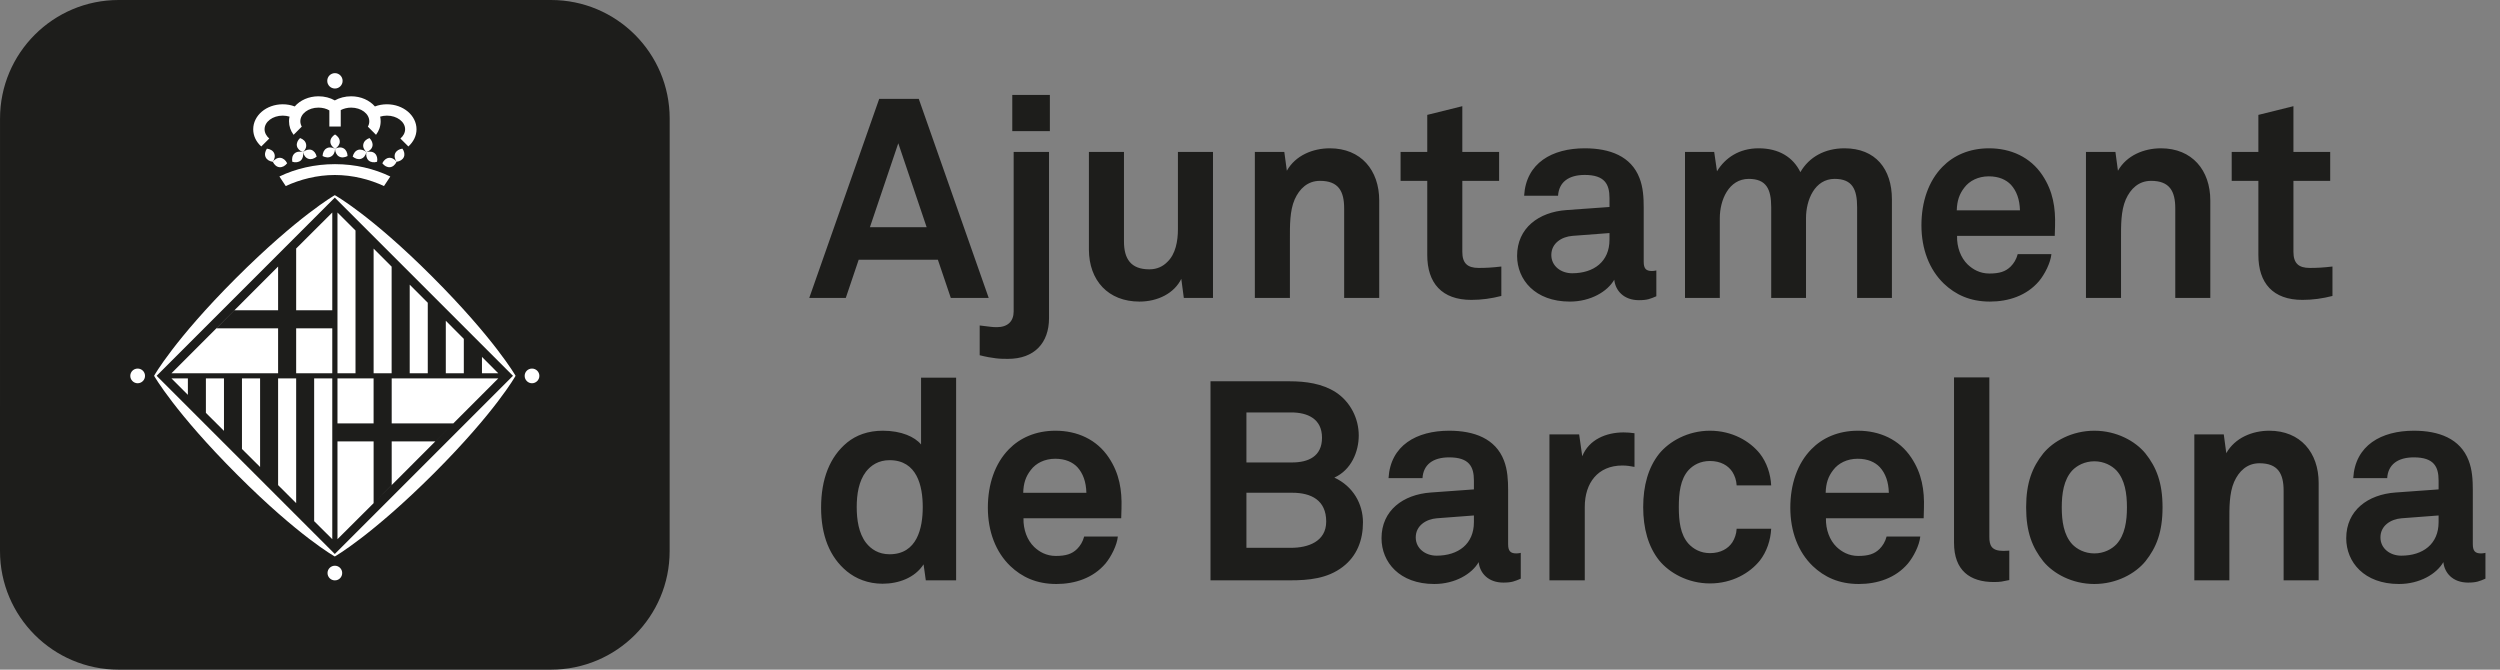
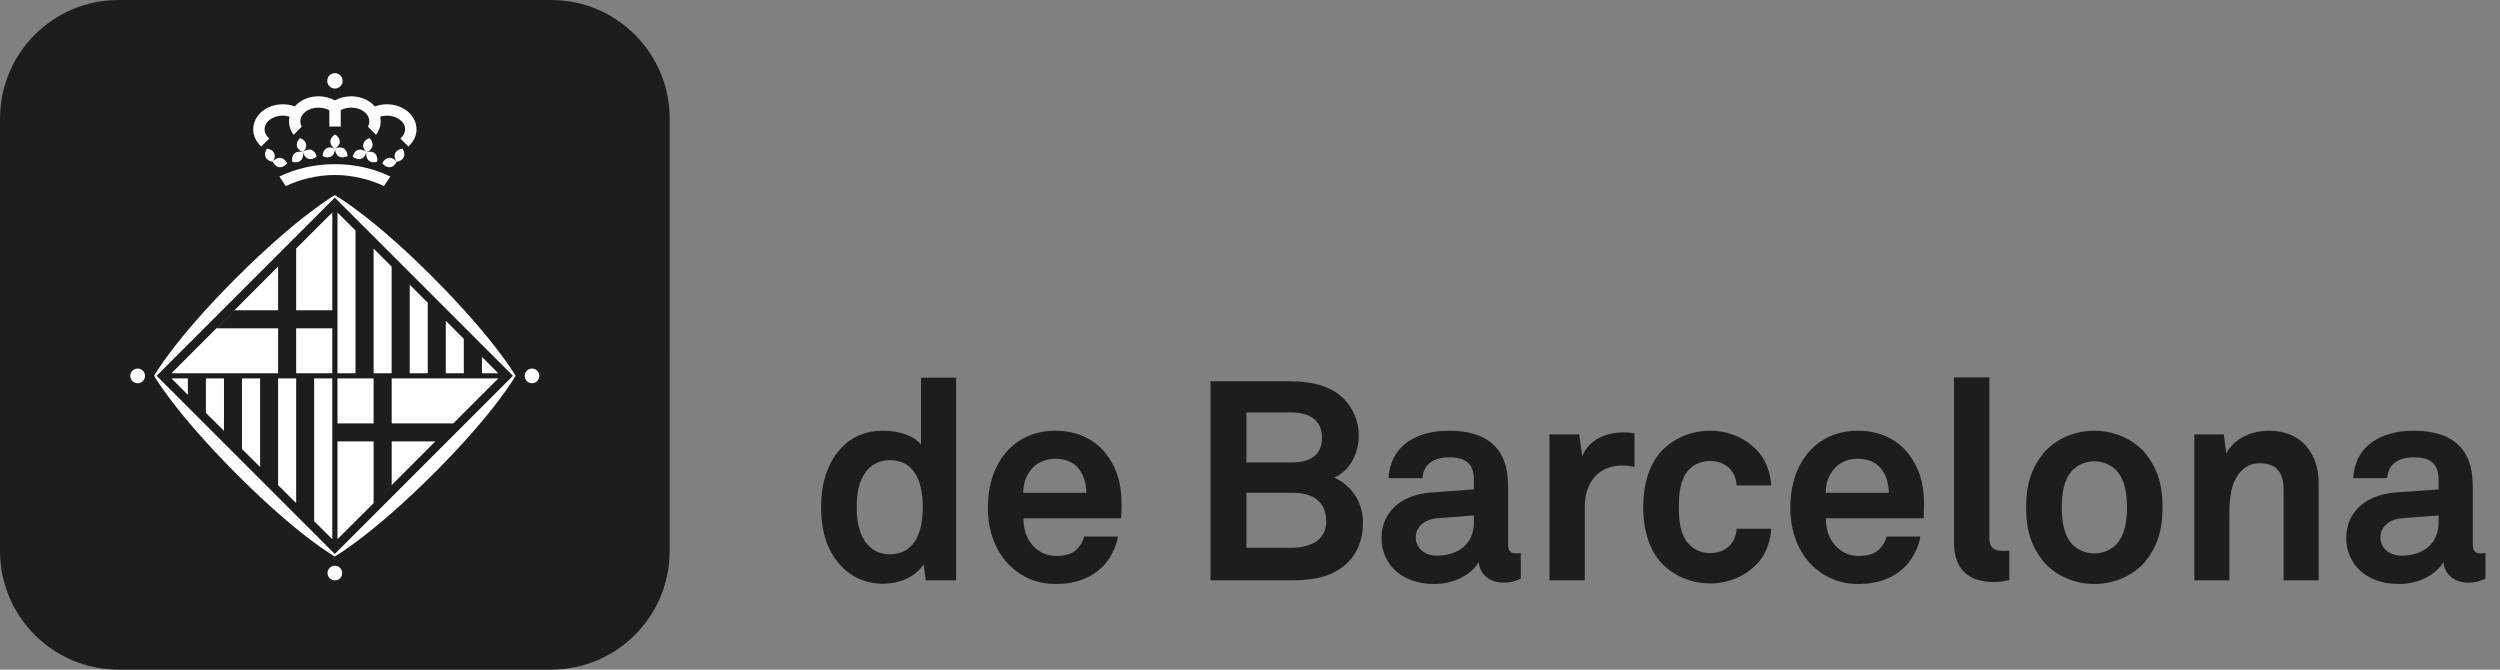
<svg xmlns="http://www.w3.org/2000/svg" width="112" height="30" viewBox="0 0 112 30" fill="none">
  <rect x="0" y="0" width="112" height="30" fill="#808080" stroke="none" />
  <g clip-path="url(#clip0_2338_1821)">
    <path d="M109.249 23.395C109.249 24.365 108.557 24.894 107.575 24.894C107.084 24.894 106.644 24.579 106.644 24.075C106.644 23.547 107.11 23.257 107.588 23.219L109.249 23.093V23.395ZM111.348 25.924V24.768C111.348 24.768 111.248 24.793 111.147 24.793C110.883 24.793 110.782 24.68 110.782 24.378V21.95C110.782 21.509 110.757 21.044 110.594 20.628C110.217 19.648 109.262 19.296 108.141 19.296C106.682 19.296 105.513 19.95 105.425 21.421H106.946C106.984 20.817 107.412 20.49 108.141 20.49C109.035 20.49 109.249 20.905 109.249 21.522V21.925L107.324 22.064C106.078 22.151 105.111 22.868 105.111 24.113C105.111 25.183 105.915 26.163 107.474 26.163C108.406 26.163 109.161 25.711 109.463 25.183C109.513 25.673 109.89 26.1 110.569 26.1C110.946 26.1 111.084 26.037 111.348 25.924ZM103.876 25.999V21.634C103.876 20.277 103.06 19.296 101.664 19.296C100.909 19.296 100.128 19.61 99.738 20.302L99.625 19.46H98.306V25.999H99.876V23.333C99.876 22.78 99.864 22.101 100.09 21.585C100.304 21.106 100.669 20.754 101.223 20.754C102.054 20.754 102.306 21.219 102.306 21.987V25.999H103.876ZM95.287 22.73C95.287 23.346 95.198 23.963 94.821 24.378C94.607 24.605 94.255 24.793 93.827 24.793C93.399 24.793 93.046 24.605 92.832 24.378C92.455 23.963 92.367 23.346 92.367 22.73C92.367 22.113 92.455 21.497 92.832 21.081C93.046 20.855 93.399 20.666 93.827 20.666C94.255 20.666 94.607 20.855 94.821 21.081C95.198 21.497 95.287 22.113 95.287 22.73ZM96.882 22.73C96.882 21.622 96.606 20.93 96.116 20.314C95.663 19.761 94.821 19.296 93.827 19.296C92.833 19.296 91.99 19.761 91.537 20.314C91.047 20.93 90.771 21.622 90.771 22.73C90.771 23.837 91.047 24.529 91.537 25.145C91.99 25.698 92.832 26.163 93.827 26.163C94.821 26.163 95.663 25.698 96.116 25.145C96.606 24.529 96.882 23.837 96.882 22.73ZM90.016 25.987V24.668C89.928 24.668 89.891 24.68 89.752 24.68C89.211 24.68 89.123 24.429 89.123 24.051V16.906H87.54V24.316C87.54 25.56 88.256 26.075 89.325 26.075C89.639 26.075 89.702 26.05 90.016 25.987ZM84.62 22.076H81.79C81.802 21.648 81.903 21.346 82.129 21.056C82.356 20.754 82.746 20.552 83.224 20.552C83.677 20.552 84.003 20.704 84.217 20.93C84.469 21.207 84.607 21.585 84.62 22.076ZM86.192 22.78C86.218 21.963 86.104 21.22 85.626 20.503C85.085 19.686 84.205 19.296 83.236 19.296C82.343 19.296 81.639 19.623 81.149 20.125C80.52 20.767 80.206 21.698 80.206 22.742C80.206 23.811 80.558 24.73 81.211 25.359C81.727 25.849 82.381 26.163 83.274 26.163C84.104 26.163 84.922 25.899 85.475 25.246C85.727 24.944 85.991 24.428 86.028 24.038H84.519C84.456 24.277 84.343 24.453 84.205 24.592C83.978 24.818 83.702 24.906 83.249 24.906C82.821 24.906 82.507 24.718 82.28 24.504C81.966 24.201 81.79 23.723 81.802 23.219H86.18C86.18 23.081 86.192 22.78 86.192 22.78ZM79.349 23.686H77.802C77.79 23.925 77.714 24.127 77.613 24.29C77.425 24.579 77.085 24.78 76.607 24.78C76.179 24.78 75.865 24.592 75.651 24.365C75.274 23.95 75.211 23.334 75.211 22.717C75.211 22.1 75.274 21.471 75.651 21.056C75.865 20.829 76.179 20.653 76.607 20.653C77.085 20.653 77.425 20.855 77.613 21.144C77.714 21.308 77.79 21.509 77.802 21.747H79.349C79.324 21.232 79.148 20.717 78.846 20.327C78.394 19.761 77.601 19.296 76.607 19.296C75.614 19.296 74.784 19.774 74.331 20.327C73.841 20.943 73.615 21.76 73.615 22.717C73.615 23.674 73.841 24.491 74.331 25.107C74.784 25.66 75.613 26.138 76.607 26.138C77.601 26.138 78.394 25.673 78.846 25.107C79.148 24.717 79.324 24.202 79.349 23.686ZM73.225 20.917V19.409C73.061 19.384 72.897 19.372 72.734 19.372C71.966 19.372 71.186 19.686 70.885 20.44L70.746 19.46H69.415V25.999H70.998V22.704C70.998 21.647 71.576 20.855 72.683 20.855C72.86 20.855 73.048 20.88 73.225 20.917ZM66.031 23.395C66.031 24.365 65.339 24.894 64.357 24.894C63.866 24.894 63.425 24.579 63.425 24.075C63.425 23.547 63.891 23.257 64.369 23.219L66.031 23.093V23.395ZM68.13 25.924V24.768C68.13 24.768 68.029 24.793 67.929 24.793C67.664 24.793 67.564 24.68 67.564 24.378V21.95C67.564 21.509 67.538 21.044 67.376 20.628C66.998 19.648 66.043 19.296 64.923 19.296C63.463 19.296 62.294 19.95 62.206 21.421H63.728C63.765 20.817 64.193 20.49 64.923 20.49C65.817 20.49 66.031 20.905 66.031 21.522V21.925L64.105 22.064C62.86 22.151 61.892 22.868 61.892 24.113C61.892 25.183 62.696 26.163 64.256 26.163C65.187 26.163 65.942 25.711 66.244 25.183C66.295 25.673 66.672 26.1 67.35 26.1C67.728 26.1 67.866 26.037 68.13 25.924ZM59.414 23.365C59.414 24.266 58.596 24.542 57.841 24.542H55.84V22.075H57.892C58.748 22.075 59.414 22.413 59.414 23.365ZM59.226 19.61C59.226 20.453 58.609 20.718 57.879 20.718H55.84V18.477H57.841C58.571 18.477 59.226 18.754 59.226 19.61ZM61.061 23.402C61.061 22.576 60.621 21.786 59.779 21.396C60.533 21.057 60.872 20.239 60.872 19.509C60.872 18.742 60.495 18 59.842 17.572C59.238 17.183 58.496 17.082 57.779 17.082H54.231V25.999H57.779C58.634 25.999 59.464 25.924 60.155 25.396C60.797 24.906 61.061 24.191 61.061 23.402ZM48.67 22.076H45.84C45.852 21.648 45.953 21.346 46.18 21.056C46.406 20.754 46.796 20.552 47.274 20.552C47.727 20.552 48.054 20.704 48.268 20.93C48.519 21.207 48.657 21.585 48.67 22.076ZM50.243 22.78C50.268 21.963 50.154 21.22 49.676 20.503C49.135 19.686 48.255 19.296 47.287 19.296C46.393 19.296 45.689 19.623 45.199 20.125C44.57 20.767 44.256 21.698 44.256 22.742C44.256 23.811 44.608 24.73 45.262 25.359C45.777 25.849 46.431 26.163 47.325 26.163C48.154 26.163 48.972 25.899 49.526 25.246C49.777 24.944 50.041 24.428 50.079 24.038H48.57C48.507 24.277 48.393 24.453 48.255 24.592C48.029 24.818 47.752 24.906 47.299 24.906C46.871 24.906 46.557 24.718 46.331 24.504C46.016 24.201 45.84 23.723 45.852 23.219H50.23C50.23 23.081 50.243 22.78 50.243 22.78ZM41.339 22.717C41.339 23.661 41.087 24.831 39.853 24.831C39.362 24.831 39.022 24.605 38.796 24.315C38.469 23.888 38.381 23.283 38.381 22.717C38.381 22.151 38.469 21.559 38.796 21.131C39.022 20.842 39.362 20.616 39.853 20.616C41.087 20.616 41.339 21.773 41.339 22.717ZM42.834 25.999V16.919H41.263V19.912C40.986 19.573 40.382 19.296 39.551 19.296C38.884 19.296 38.355 19.497 37.953 19.824C37.174 20.465 36.785 21.458 36.785 22.741C36.785 23.974 37.161 24.955 37.941 25.596C38.343 25.924 38.884 26.151 39.538 26.151C40.256 26.151 40.986 25.887 41.376 25.283L41.476 25.999H42.834Z" fill="#1D1D1B" />
-     <path d="M104.494 13.259V11.94C104.066 11.99 103.802 12.003 103.475 12.003C102.972 12.003 102.746 11.789 102.746 11.285V8.102H104.393V6.808H102.746V4.757L101.175 5.147V6.808H99.98V8.102H101.175V11.424C101.175 12.681 101.828 13.435 103.148 13.435C103.613 13.435 104.054 13.372 104.494 13.259ZM99.022 13.347V8.982C99.022 7.624 98.205 6.644 96.81 6.644C96.055 6.644 95.274 6.958 94.884 7.649L94.771 6.808H93.451V13.347H95.022V10.681C95.022 10.128 95.01 9.449 95.236 8.933C95.45 8.454 95.815 8.102 96.369 8.102C97.2 8.102 97.452 8.567 97.452 9.335V13.347H99.022ZM90.494 9.424H87.663C87.676 8.996 87.777 8.694 88.003 8.404C88.23 8.102 88.62 7.9 89.098 7.9C89.55 7.9 89.877 8.052 90.091 8.278C90.343 8.555 90.481 8.933 90.494 9.424ZM92.066 10.127C92.091 9.311 91.978 8.568 91.5 7.85C90.959 7.034 90.079 6.644 89.11 6.644C88.217 6.644 87.513 6.971 87.023 7.473C86.394 8.114 86.08 9.046 86.08 10.09C86.08 11.159 86.432 12.078 87.085 12.707C87.601 13.197 88.255 13.511 89.148 13.511C89.978 13.511 90.796 13.247 91.349 12.594C91.601 12.292 91.865 11.776 91.903 11.386H90.393C90.33 11.625 90.217 11.801 90.079 11.94C89.852 12.166 89.576 12.254 89.123 12.254C88.695 12.254 88.381 12.065 88.154 11.851C87.84 11.549 87.663 11.071 87.676 10.567H92.053C92.053 10.429 92.066 10.127 92.066 10.127ZM84.758 13.347V8.932C84.758 7.574 84.029 6.644 82.633 6.644C81.752 6.644 81.047 7.034 80.657 7.712C80.331 7.046 79.702 6.644 78.784 6.644C77.915 6.644 77.286 7.071 76.921 7.674L76.796 6.808H75.488V13.347H77.047V9.776C77.047 8.957 77.45 8.014 78.344 8.014C79.136 8.014 79.35 8.479 79.35 9.284V13.347H80.909V9.775C80.909 8.957 81.299 8.014 82.192 8.014C82.985 8.014 83.199 8.479 83.199 9.284V13.347H84.758ZM72.105 10.743C72.105 11.713 71.412 12.242 70.431 12.242C69.94 12.242 69.499 11.927 69.499 11.423C69.499 10.895 69.965 10.605 70.444 10.567L72.105 10.441V10.743ZM74.204 13.272V12.116C74.204 12.116 74.103 12.141 74.003 12.141C73.739 12.141 73.638 12.028 73.638 11.726V9.298C73.638 8.856 73.613 8.391 73.449 7.976C73.073 6.996 72.118 6.644 70.997 6.644C69.537 6.644 68.369 7.298 68.281 8.768H69.801C69.839 8.165 70.267 7.837 70.997 7.837C71.891 7.837 72.105 8.253 72.105 8.87V9.273L70.179 9.411C68.934 9.499 67.966 10.216 67.966 11.461C67.966 12.531 68.77 13.511 70.33 13.511C71.262 13.511 72.017 13.059 72.319 12.531C72.369 13.02 72.746 13.448 73.424 13.448C73.801 13.448 73.94 13.385 74.204 13.272ZM67.26 13.259V11.94C66.832 11.99 66.569 12.003 66.242 12.003C65.738 12.003 65.512 11.789 65.512 11.285V8.102H67.16V6.808H65.512V4.757L63.941 5.147V6.808H62.746V8.102H63.941V11.424C63.941 12.681 64.594 13.435 65.915 13.435C66.38 13.435 66.82 13.372 67.26 13.259ZM61.789 13.347V8.982C61.789 7.624 60.972 6.644 59.576 6.644C58.821 6.644 58.04 6.958 57.651 7.649L57.537 6.808H56.217V13.347H57.788V10.681C57.788 10.128 57.776 9.449 58.002 8.933C58.217 8.454 58.581 8.102 59.135 8.102C59.966 8.102 60.218 8.567 60.218 9.335V13.347H61.789ZM54.342 13.347V6.808H52.771V10.266C52.771 10.794 52.67 11.385 52.293 11.738C52.104 11.927 51.852 12.066 51.487 12.066C50.656 12.066 50.354 11.588 50.354 10.82V6.808H48.783V11.172C48.783 12.568 49.65 13.511 51.047 13.511C51.877 13.511 52.608 13.134 52.922 12.493L53.035 13.347H54.342ZM46.996 14.254V6.808H45.412V13.952C45.412 14.393 45.148 14.657 44.657 14.657C44.418 14.657 44.356 14.632 43.89 14.581V15.914C44.179 15.989 44.406 16.026 44.608 16.051C44.809 16.077 44.985 16.077 45.16 16.077C46.33 16.077 46.996 15.373 46.996 14.254ZM47.034 4.254H45.35V5.875H47.034V4.254ZM41.514 10.179H38.972L40.243 6.418L41.514 10.179ZM44.294 13.347L41.161 4.43H39.388L36.255 13.347H37.891L38.469 11.636H42.017L42.596 13.347H44.294Z" fill="#1D1D1B" />
    <path d="M24.686 0C27.623 0 30.002 2.38 30.002 5.315L30 24.687C30.002 27.62 27.623 30 24.686 30H5.315C2.38 30.002 0.001 27.621 0 24.687L0.001 5.315C0.001 2.38 2.38 0 5.315 0H24.686Z" fill="#1D1D1B" />
    <path d="M14.8 6.346C14.8 6.216 14.882 6.104 15.01 6.023C15.139 6.104 15.222 6.216 15.222 6.346C15.222 6.472 15.139 6.584 15.01 6.668C14.882 6.584 14.8 6.472 14.8 6.346ZM15.185 7.009C15.076 6.948 15.016 6.817 15.01 6.668C15.144 6.595 15.282 6.582 15.396 6.647C15.506 6.712 15.565 6.838 15.571 6.991C15.436 7.06 15.295 7.076 15.185 7.009ZM14.835 7.009C14.947 6.948 15.006 6.817 15.01 6.668C14.877 6.595 14.736 6.582 14.627 6.647C14.516 6.712 14.458 6.838 14.451 6.991C14.586 7.06 14.725 7.076 14.835 7.009ZM16.278 6.457C16.305 6.331 16.407 6.236 16.553 6.185C16.659 6.29 16.711 6.42 16.686 6.544C16.66 6.668 16.558 6.764 16.415 6.815C16.307 6.712 16.248 6.582 16.278 6.457ZM16.515 7.19C16.419 7.102 16.388 6.965 16.415 6.815C16.562 6.774 16.703 6.79 16.796 6.875C16.889 6.962 16.922 7.1 16.893 7.248C16.749 7.292 16.61 7.272 16.515 7.19ZM16.172 7.115C16.297 7.076 16.38 6.965 16.415 6.815C16.3 6.718 16.165 6.678 16.046 6.713C15.919 6.755 15.838 6.867 15.8 7.016C15.919 7.112 16.053 7.154 16.172 7.115ZM17.705 6.867C17.761 6.751 17.88 6.679 18.028 6.659C18.116 6.783 18.143 6.923 18.091 7.039C18.038 7.154 17.916 7.228 17.768 7.248C17.683 7.122 17.653 6.986 17.705 6.867ZM17.468 7.491C17.598 7.479 17.702 7.385 17.768 7.248C17.677 7.127 17.551 7.057 17.423 7.071C17.297 7.086 17.192 7.179 17.128 7.314C17.221 7.435 17.344 7.5 17.468 7.491ZM13.712 6.457C13.688 6.331 13.588 6.236 13.443 6.185C13.331 6.29 13.276 6.42 13.302 6.544C13.33 6.668 13.432 6.764 13.575 6.815C13.685 6.712 13.74 6.582 13.712 6.457ZM13.475 7.19C13.569 7.102 13.601 6.965 13.574 6.815C13.43 6.774 13.288 6.79 13.195 6.875C13.098 6.962 13.068 7.1 13.095 7.248C13.24 7.292 13.379 7.272 13.475 7.19ZM13.818 7.115C13.694 7.076 13.612 6.965 13.574 6.815C13.689 6.718 13.826 6.678 13.946 6.713C14.068 6.755 14.152 6.867 14.187 7.016C14.072 7.112 13.939 7.154 13.818 7.115ZM12.283 6.867C12.233 6.751 12.111 6.679 11.958 6.659C11.874 6.783 11.846 6.923 11.899 7.039C11.952 7.154 12.069 7.228 12.221 7.248C12.307 7.122 12.336 6.986 12.283 6.867ZM12.522 7.491C12.393 7.479 12.289 7.385 12.221 7.248C12.313 7.127 12.436 7.057 12.564 7.071C12.691 7.086 12.799 7.179 12.865 7.314C12.771 7.435 12.648 7.5 12.522 7.491ZM14.661 3.623C14.661 3.431 14.813 3.277 15.006 3.277C15.194 3.277 15.349 3.431 15.349 3.623C15.349 3.812 15.194 3.966 15.006 3.966C14.813 3.966 14.661 3.812 14.661 3.623ZM12.517 7.907L12.801 8.335C13.443 8.038 14.205 7.84 14.999 7.84C15.803 7.84 16.561 8.038 17.203 8.335L17.486 7.907C16.762 7.558 15.914 7.354 15.008 7.354C14.104 7.354 13.248 7.554 12.517 7.907ZM12.972 5.225C12.873 5.197 12.773 5.18 12.669 5.18C12.214 5.18 11.853 5.456 11.853 5.79C11.853 5.949 11.934 6.094 12.063 6.206L11.705 6.562C11.48 6.361 11.344 6.09 11.344 5.793C11.344 5.172 11.935 4.672 12.669 4.672C12.856 4.672 13.039 4.705 13.204 4.769C13.443 4.492 13.833 4.314 14.269 4.314C14.539 4.314 14.79 4.38 14.999 4.498C15.211 4.38 15.464 4.314 15.731 4.314C16.17 4.314 16.557 4.492 16.796 4.769C16.961 4.705 17.143 4.672 17.335 4.672C18.066 4.672 18.66 5.172 18.66 5.793C18.66 6.09 18.517 6.361 18.295 6.562L17.938 6.206C18.068 6.094 18.149 5.949 18.149 5.79C18.149 5.456 17.784 5.18 17.335 5.18C17.227 5.18 17.128 5.197 17.031 5.225C17.046 5.294 17.053 5.362 17.053 5.434C17.053 5.655 16.979 5.864 16.846 6.04L16.48 5.673C16.525 5.597 16.544 5.518 16.544 5.434C16.544 5.093 16.181 4.821 15.731 4.821C15.559 4.821 15.397 4.864 15.265 4.932V5.668H14.755V4.946C14.622 4.866 14.451 4.821 14.266 4.821C13.819 4.821 13.455 5.093 13.455 5.434C13.455 5.518 13.479 5.597 13.519 5.673L13.153 6.04C13.02 5.864 12.948 5.655 12.948 5.434C12.948 5.362 12.954 5.294 12.972 5.225ZM14.673 25.671C14.673 25.491 14.822 25.344 15.002 25.344C15.185 25.344 15.33 25.491 15.33 25.671C15.33 25.856 15.185 26.001 15.002 26.001C14.822 26.001 14.673 25.856 14.673 25.671ZM5.837 16.84C5.837 16.656 5.987 16.512 6.167 16.512C6.349 16.512 6.497 16.656 6.497 16.84C6.497 17.02 6.349 17.17 6.167 17.17C5.987 17.17 5.837 17.02 5.837 16.84ZM23.505 16.84C23.505 16.656 23.652 16.512 23.833 16.512C24.013 16.512 24.164 16.656 24.164 16.84C24.164 17.02 24.013 17.17 23.833 17.17C23.652 17.17 23.505 17.02 23.505 16.84ZM14.886 16.722H13.268V14.709H14.886V16.722ZM13.268 11.133L14.886 9.52V13.9H13.268V11.133ZM7.682 16.722L12.459 11.941V13.9H10.506L9.699 14.709H12.459V16.722H7.682ZM22.322 16.953L16.738 22.541L15.119 24.155V19.776H16.738V22.541L17.548 21.728V19.776H19.499L20.31 18.967H17.548V16.953H22.322ZM15.119 16.953H16.737V18.967H15.119V16.953ZM14.074 23.348V16.953H14.886V24.155L14.074 23.348ZM12.459 21.733V16.953H13.268V22.54L12.459 21.733ZM10.84 20.114V16.953H11.652V20.922L10.84 20.114ZM9.224 18.496V16.953H10.034V19.303L9.224 18.496ZM7.682 16.953H8.417V17.689L7.682 16.953ZM15.927 10.327V16.722H15.119V9.52L15.927 10.327ZM17.545 11.945V16.722H16.738V11.137L17.545 11.945ZM19.164 13.563V16.722H18.355V12.753L19.164 13.563ZM20.779 15.181V16.722H19.972V14.37L20.779 15.181ZM22.322 16.722H21.592V15.989L22.322 16.722ZM23.098 16.836C23.098 16.836 22.206 18.438 19.449 21.197C16.651 23.991 14.999 24.931 14.999 24.931C14.999 24.931 13.398 24.041 10.64 21.28C7.842 18.485 6.903 16.836 6.903 16.836C6.903 16.836 7.798 15.235 10.556 12.476C13.352 9.682 14.999 8.743 14.999 8.743C14.999 8.743 16.604 9.631 19.361 12.391C22.156 15.186 23.098 16.836 23.098 16.836ZM14.999 24.818L22.981 16.836L14.999 8.853L7.017 16.836L14.999 24.818ZM23.098 16.836C23.098 16.836 22.206 18.438 19.449 21.197C16.651 23.991 14.999 24.931 14.999 24.931C14.999 24.931 13.398 24.041 10.64 21.28C7.842 18.485 6.903 16.836 6.903 16.836C6.903 16.836 7.798 15.235 10.556 12.476C13.352 9.682 14.999 8.743 14.999 8.743C14.999 8.743 16.604 9.631 19.361 12.391C22.156 15.186 23.098 16.836 23.098 16.836ZM14.999 24.818L22.981 16.836L14.999 8.853L7.017 16.836L14.999 24.818Z" fill="white" />
  </g>
  <defs>
    <clipPath id="clip0_2338_1821">
      <rect width="111.348" height="30" fill="white" />
    </clipPath>
  </defs>
</svg>